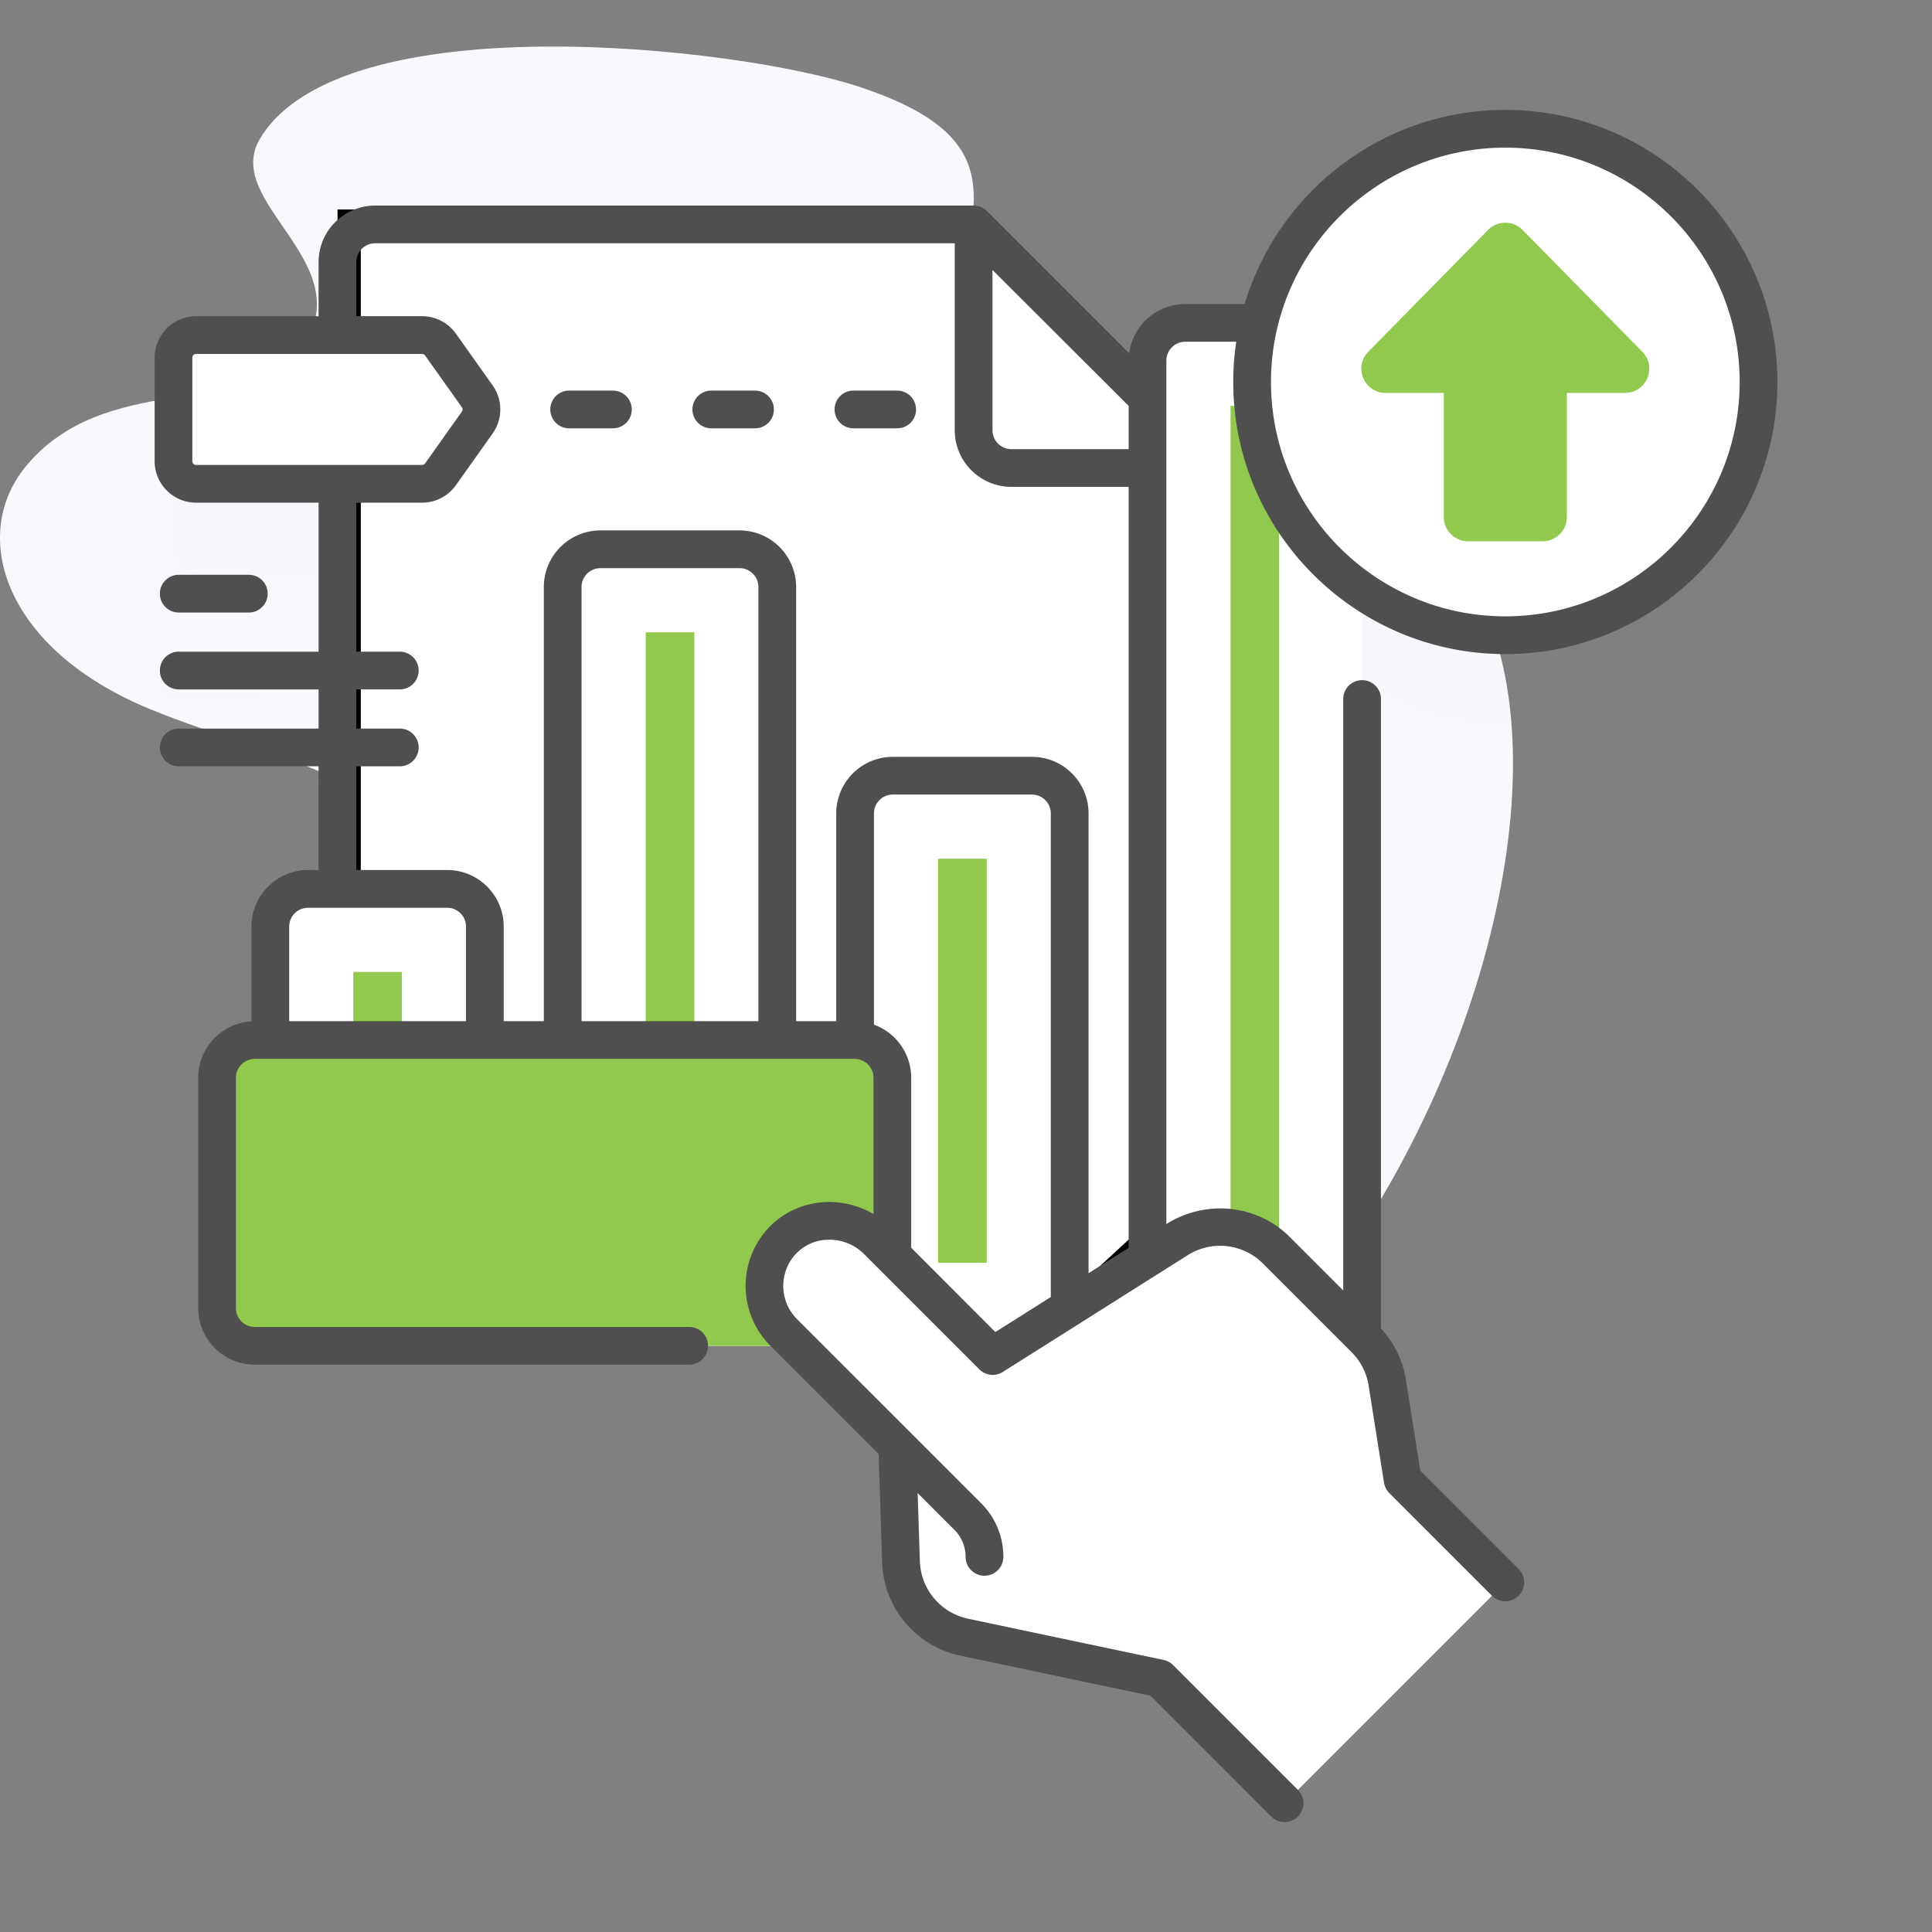
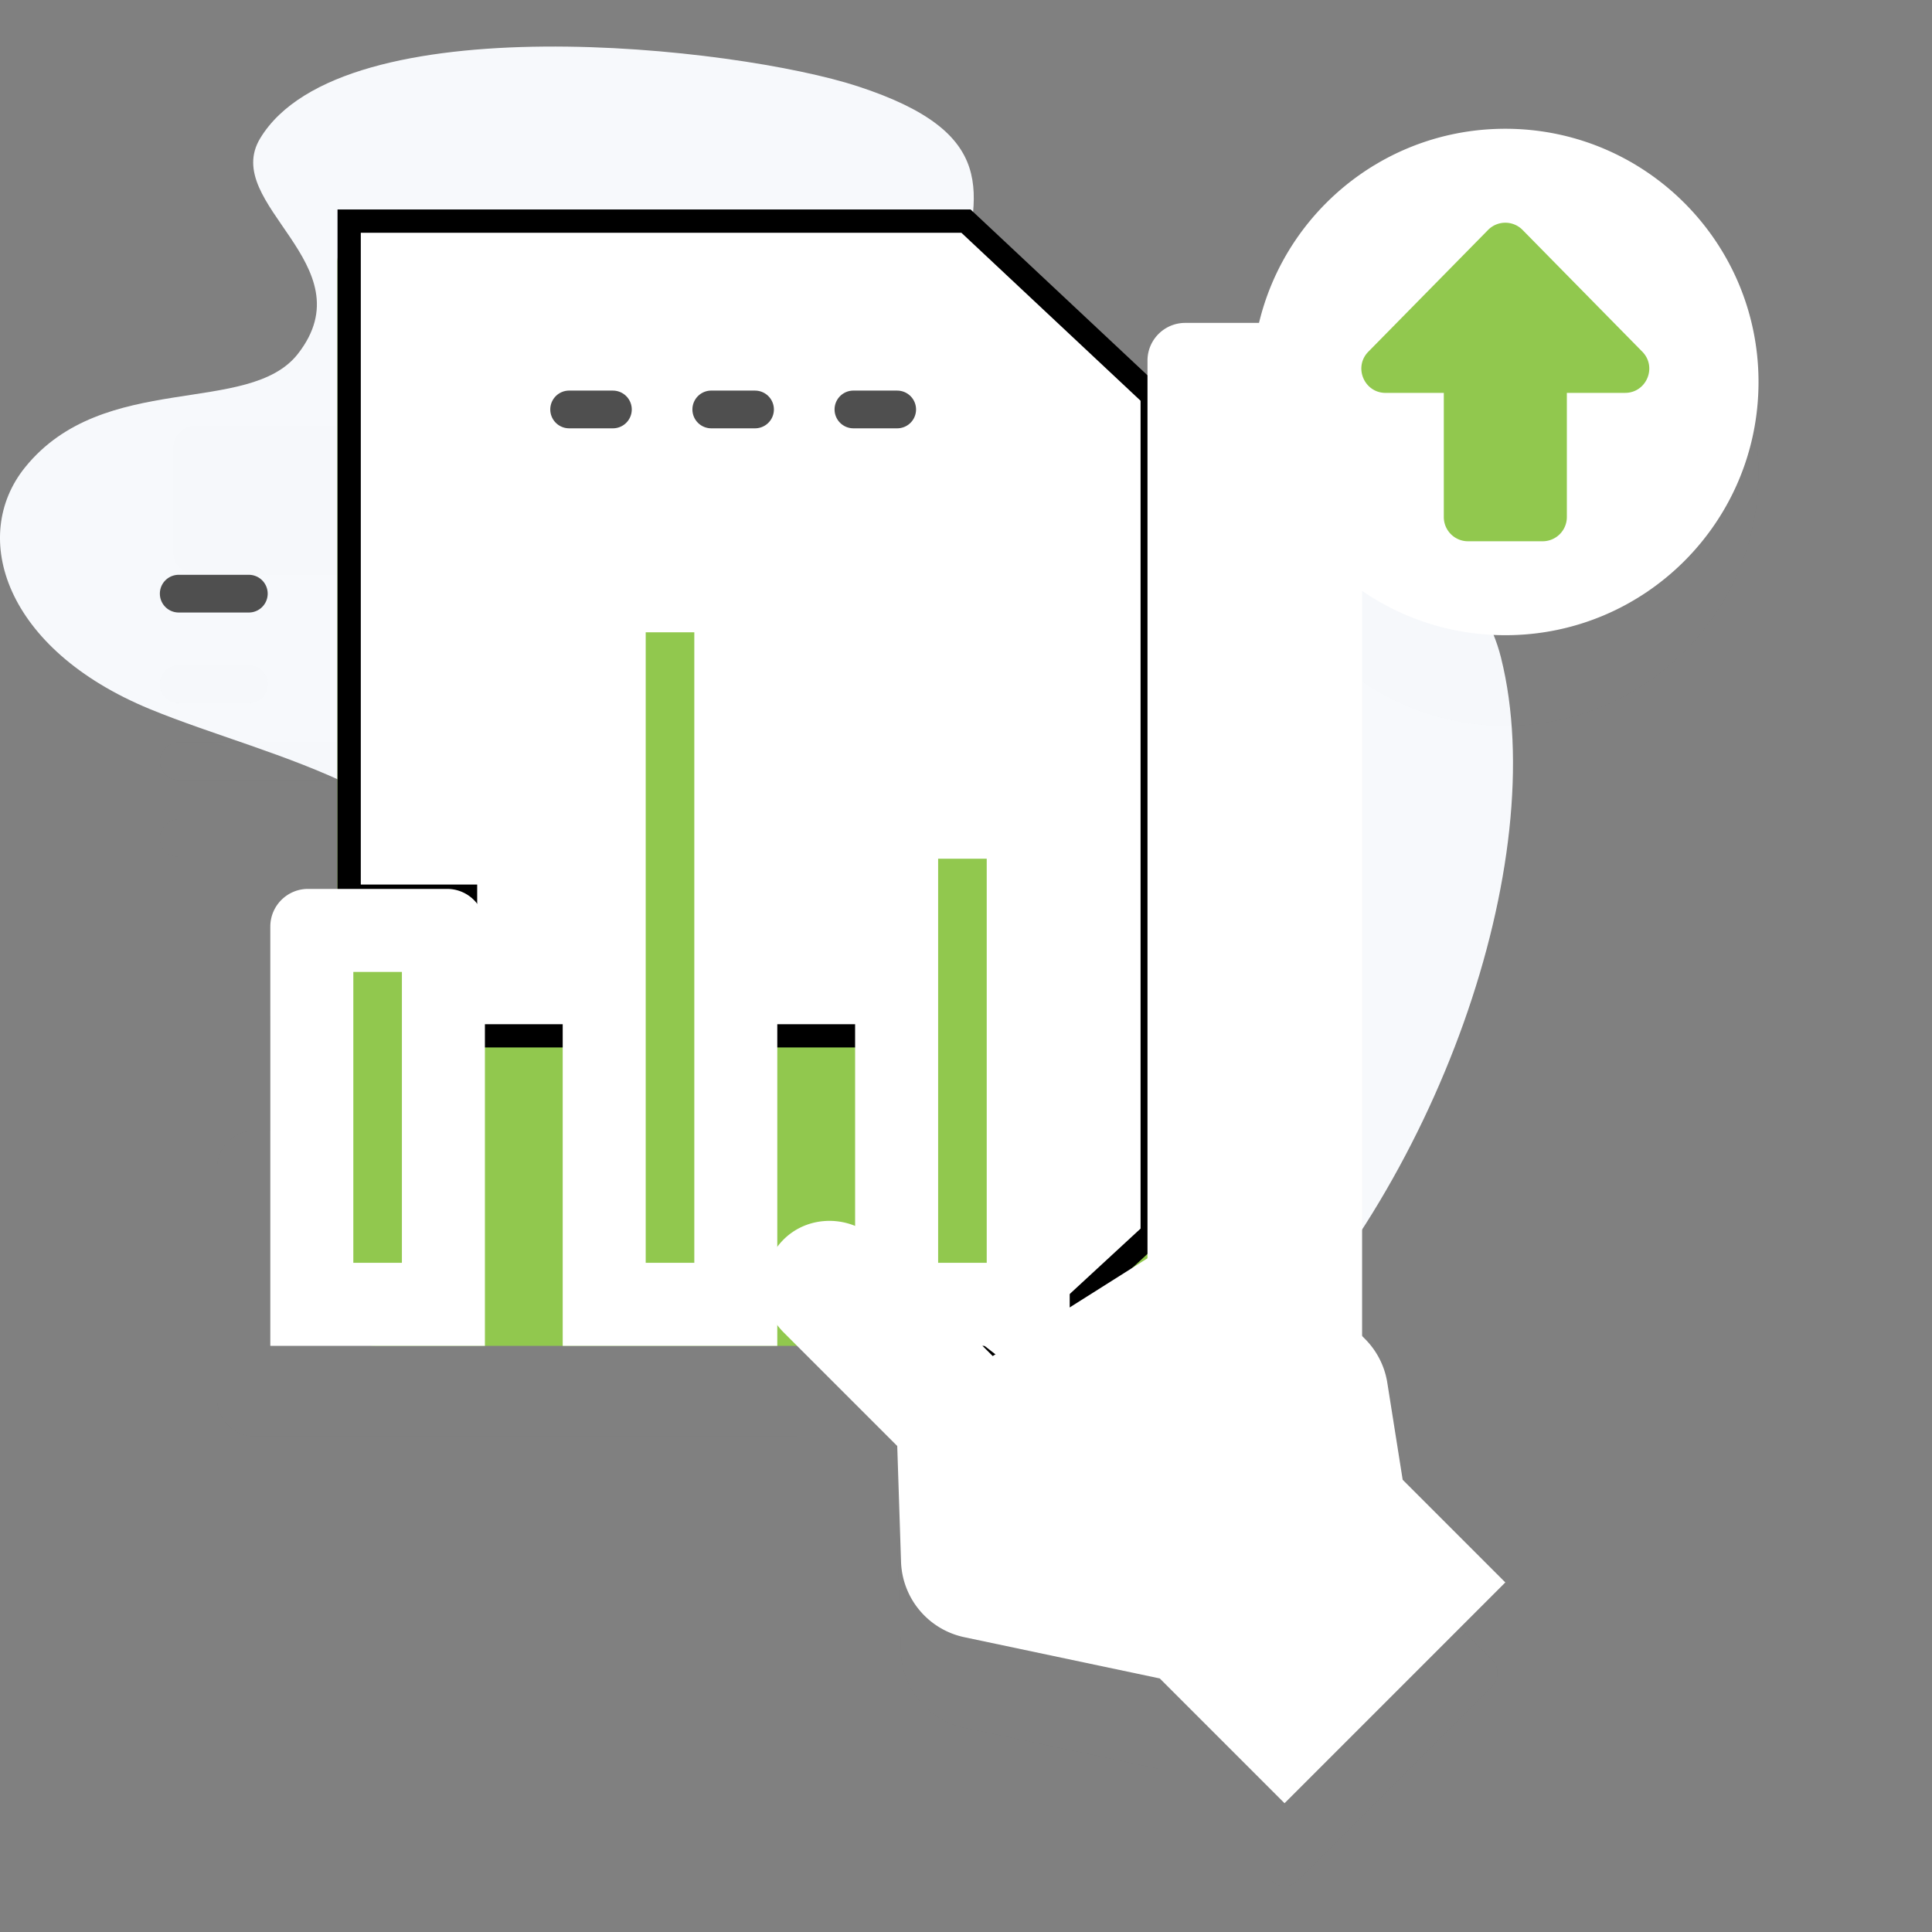
<svg xmlns="http://www.w3.org/2000/svg" width="83" height="83" fill="none" viewBox="0 0 83 83">
  <rect x="0" y="0" width="83" height="83" fill="#808080" stroke="none" />
  <path fill="#F7F9FC" d="M64.489 28.271c-1.506-6.038-9.898-8.166-14.94-7.915-6.73.336-9.78-1.707-8.304-8.312.842-3.774 1.69-6.341-4.382-8.332C31.618 1.993 14.702.127 11.179 5.94c-1.72 2.837 4.608 5.425 1.622 9.258-2.107 2.704-8.35.704-11.723 4.878-2.394 2.962-.885 7.814 5.365 10.388 5.325 2.194 13.16 3.458 14.594 9.782.719 3.17-2.951 7.61-1.11 12.276 1.422 3.606 5.705 5.197 11.36-.098 11.16-10.448 8.8 4.47 10.493 7.523 1.94 3.497 8.651 2.066 11.668-.86 8.247-8.003 13.216-22.092 11.04-30.816z" />
  <g fill="#4F4F4F" opacity=".1">
    <path d="M64.946 9.427c-5.256-.13-9.69 3.467-10.855 8.336h-3.173a1.62 1.62 0 0 0-1.621 1.621v1.621l-7.472-7.471h-25.71a1.62 1.62 0 0 0-1.62 1.62v3.133h-6.07a.973.973 0 0 0-.973.972v4.445c0 .538.435.973.972.973h6.07v7.211H7.713c-.423 0-.801.31-.841.731a.81.81 0 0 0 .807.89h6.817v1.683H7.712c-.423 0-.801.31-.841.731a.81.81 0 0 0 .807.89h6.817v5.266h-1.262a1.62 1.62 0 0 0-1.621 1.621v4.872h-.668a1.62 1.62 0 0 0-1.62 1.622v9.894a1.62 1.62 0 0 0 1.62 1.621h23.297l4.303 4.304.163 4.971a3.429 3.429 0 0 0 2.719 3.243L49.824 76l4.786 4.786a.81.81 0 0 0 1.146 0l8.34-8.338a.81.81 0 0 0 0-1.147l-3.838-3.837-.66-4.166a3.428 3.428 0 0 0-.962-1.888l-.12-.12V29.272a10.825 10.825 0 0 0 6.152 1.908c6.067 0 10.974-4.967 10.877-11.056-.093-5.798-4.802-10.552-10.6-10.697z" opacity=".1" />
    <path d="M7.678 30.205h3.012a.81.81 0 1 0 0-1.621H7.678a.81.81 0 1 0 0 1.621z" opacity=".1" />
  </g>
  <path fill="#91C84E" d="M52.29 20.107v36.09a1.62 1.62 0 0 1-1.62 1.621H16.116a1.622 1.622 0 0 1-1.62-1.62V11.263a1.62 1.62 0 0 1 1.62-1.621h25.71L52.29 20.107z" />
  <path fill="#fff" d="M41.827 18.485V9.642L52.29 20.106h-8.843a1.62 1.62 0 0 1-1.621-1.621z" />
  <path fill="#fff" stroke="#000" d="M15 9.5h26.5l8 7.5v36L43 59l-4.5-3.5v-9l-1.5-2H20v-6h-5v-29z" />
  <path fill="#fff" d="M20.832 57.818h-9.219v-18.01c0-.895.726-1.62 1.621-1.62h5.977a1.62 1.62 0 0 1 1.621 1.62v18.01z" />
  <path fill="#91C84E" d="M17.266 41.754V54.25h-2.087V41.754h2.087z" />
  <path fill="#fff" d="M33.393 57.818h-9.219v-32.6c0-.895.726-1.62 1.621-1.62h5.977a1.62 1.62 0 0 1 1.621 1.62v32.6z" />
  <path fill="#91C84E" d="M29.828 27.164v27.087H27.74V27.164h2.087z" />
  <path fill="#fff" d="M45.955 57.818h-9.219V34.945c0-.895.726-1.62 1.621-1.62h5.977a1.62 1.62 0 0 1 1.621 1.62v22.873z" />
  <path fill="#91C84E" d="M42.39 36.89v17.361h-2.087v-17.36h2.087z" />
  <path fill="#fff" d="M58.517 15.492v42.325h-9.22V15.492c0-.895.727-1.62 1.622-1.62h5.977a1.62 1.62 0 0 1 1.621 1.62z" />
-   <path fill="#91C84E" d="M52.864 17.438h2.087V54.25h-2.087V17.438zm-16.149 40.38h-25.77a1.621 1.621 0 0 1-1.62-1.62v-9.895a1.62 1.62 0 0 1 1.62-1.621h25.77a1.62 1.62 0 0 1 1.621 1.62v9.895a1.62 1.62 0 0 1-1.62 1.621z" />
  <path fill="#fff" d="M42.648 58.257l-4.96-4.96c-1.116-1.116-2.97-1.143-4.065-.005a2.817 2.817 0 0 0 .038 3.944l4.885 4.885.163 4.972a3.429 3.429 0 0 0 2.719 3.242l8.397 1.772 5.36 5.36 9.485-9.485-4.41-4.41-.66-4.167a3.43 3.43 0 0 0-.963-1.888l-3.798-3.798a3.429 3.429 0 0 0-4.255-.474l-7.936 5.012zM64.67 27.289c6.007 0 10.877-4.87 10.877-10.879 0-6.007-4.87-10.878-10.878-10.878s-10.878 4.87-10.878 10.878 4.87 10.879 10.878 10.879z" />
  <path fill="#91C84E" d="M70.554 15.109l-5.143-5.23a1.04 1.04 0 0 0-1.483 0l-5.143 5.23c-.647.658-.18 1.77.742 1.77h2.5v5.334c0 .574.465 1.04 1.04 1.04h3.206a1.04 1.04 0 0 0 1.04-1.04v-5.335h2.5c.922 0 1.388-1.111.741-1.77z" />
-   <path fill="#fff" d="M18.133 20.786H8.426a.973.973 0 0 1-.973-.973v-4.445c0-.537.436-.973.973-.973h9.707c.315 0 .61.153.793.41l1.578 2.223a.97.97 0 0 1 0 1.126l-1.578 2.223a.973.973 0 0 1-.793.409z" />
-   <path fill="#4F4F4F" d="M50.108 52.587V15.493c0-.447.364-.811.81-.811h2.191a11.732 11.732 0 0 0-.128 1.728c0 6.446 5.243 11.69 11.688 11.69 6.446 0 11.689-5.244 11.689-11.69 0-6.445-5.244-11.688-11.689-11.688-5.28 0-9.753 3.521-11.197 8.339H50.92a2.434 2.434 0 0 0-2.41 2.117l-6.11-6.11a.81.81 0 0 0-.573-.237h-25.71a2.434 2.434 0 0 0-2.431 2.432v2.322h-5.26c-.983 0-1.783.8-1.783 1.783v4.445c0 .983.8 1.783 1.783 1.783h5.26v6.4H7.679a.81.81 0 1 0 0 1.622h6.007V31.3H7.679a.81.81 0 1 0 0 1.62h6.007v4.456h-.452a2.434 2.434 0 0 0-2.431 2.432v4.069a2.433 2.433 0 0 0-2.289 2.424v9.895a2.435 2.435 0 0 0 2.432 2.431h18.661a.81.81 0 1 0 0-1.62H10.946a.811.811 0 0 1-.81-.811v-9.895a.81.81 0 0 1 .81-.81h25.77a.81.81 0 0 1 .81.81v5.855a3.75 3.75 0 0 0-1.895-.518h-.035c-.981.01-1.89.397-2.558 1.09a3.645 3.645 0 0 0 .05 5.08l4.658 4.659.152 4.651a4.23 4.23 0 0 0 3.362 4.01l8.162 1.722 5.19 5.19a.807.807 0 0 0 1.145 0 .81.81 0 0 0 0-1.147l-5.36-5.36a.808.808 0 0 0-.405-.22l-8.398-1.771a2.612 2.612 0 0 1-2.076-2.477l-.095-2.921 1.58 1.58c.31.31.48.722.48 1.16a.81.81 0 1 0 1.622 0c0-.871-.34-1.69-.956-2.306l-7.916-7.916a2.016 2.016 0 0 1-.027-2.81 1.956 1.956 0 0 1 1.405-.593h.02a2.11 2.11 0 0 1 1.484.61l4.96 4.96a.81.81 0 0 0 1.005.112l7.936-5.012a2.604 2.604 0 0 1 3.25.362l3.797 3.798a2.6 2.6 0 0 1 .735 1.442l.66 4.166a.81.81 0 0 0 .227.446l4.41 4.411a.81.81 0 1 0 1.147-1.146l-4.224-4.225-.619-3.906a4.208 4.208 0 0 0-1.072-2.207V30.03a.81.81 0 1 0-1.621 0v25.41l-2.294-2.295c-1.41-1.41-3.616-1.624-5.304-.56zm-1.62-35.15v1.859h-5.04a.812.812 0 0 1-.81-.81v-6.887l5.85 5.838zM8.263 19.813v-4.445c0-.09.072-.162.162-.162h9.707c.052 0 .102.025.132.068l1.578 2.222c.04.057.04.132 0 .188l-1.578 2.223a.163.163 0 0 1-.132.068H8.425a.162.162 0 0 1-.162-.162zm4.97 19.185h5.977c.447 0 .81.364.81.81v4.063h-7.597v-4.062a.81.81 0 0 1 .81-.81zm19.35 4.873h-7.599V25.219c0-.447.364-.81.81-.81h5.978c.446 0 .81.363.81.81V43.87zm10.179 13.355l-3.616-3.623v-7.3a2.433 2.433 0 0 0-1.6-2.283v-9.075c0-.447.364-.81.81-.81h5.977a.81.81 0 0 1 .81.81v20.777l-2.381 1.504zm4.003-2.528V34.945c0-1.34-1.09-2.431-2.432-2.431h-5.977a2.434 2.434 0 0 0-2.431 2.431v8.926h-1.722V25.219a2.434 2.434 0 0 0-2.431-2.432h-5.977a2.434 2.434 0 0 0-2.432 2.432V43.87h-1.722v-4.062a2.434 2.434 0 0 0-2.431-2.432h-3.904v-4.455h1.869a.81.81 0 0 0 0-1.621h-1.87v-1.683h1.87a.81.81 0 0 0 0-1.621h-1.87v-6.4h2.827c.576 0 1.12-.281 1.454-.751l1.578-2.223a1.785 1.785 0 0 0 0-2.065l-1.578-2.223a1.786 1.786 0 0 0-1.454-.75h-2.826v-2.322a.81.81 0 0 1 .81-.81h24.9v8.032a2.434 2.434 0 0 0 2.43 2.432h5.04V53.61l-1.721 1.087zM64.669 6.343c5.551 0 10.068 4.516 10.068 10.067 0 5.552-4.516 10.068-10.068 10.068-5.551 0-10.067-4.516-10.067-10.068 0-5.551 4.516-10.067 10.067-10.067z" />
  <path fill="#4F4F4F" d="M38.544 16.78h-1.88a.81.81 0 1 0 0 1.621h1.88a.81.81 0 1 0 0-1.62zm-6.107 0h-1.88a.81.81 0 0 0 0 1.621h1.88a.81.81 0 1 0 0-1.62zm-6.106 0h-1.88a.81.81 0 1 0 0 1.621h1.88a.81.81 0 1 0 0-1.62zM7.678 26.314h3.012a.81.81 0 1 0 0-1.62H7.678a.81.81 0 1 0 0 1.62z" />
</svg>